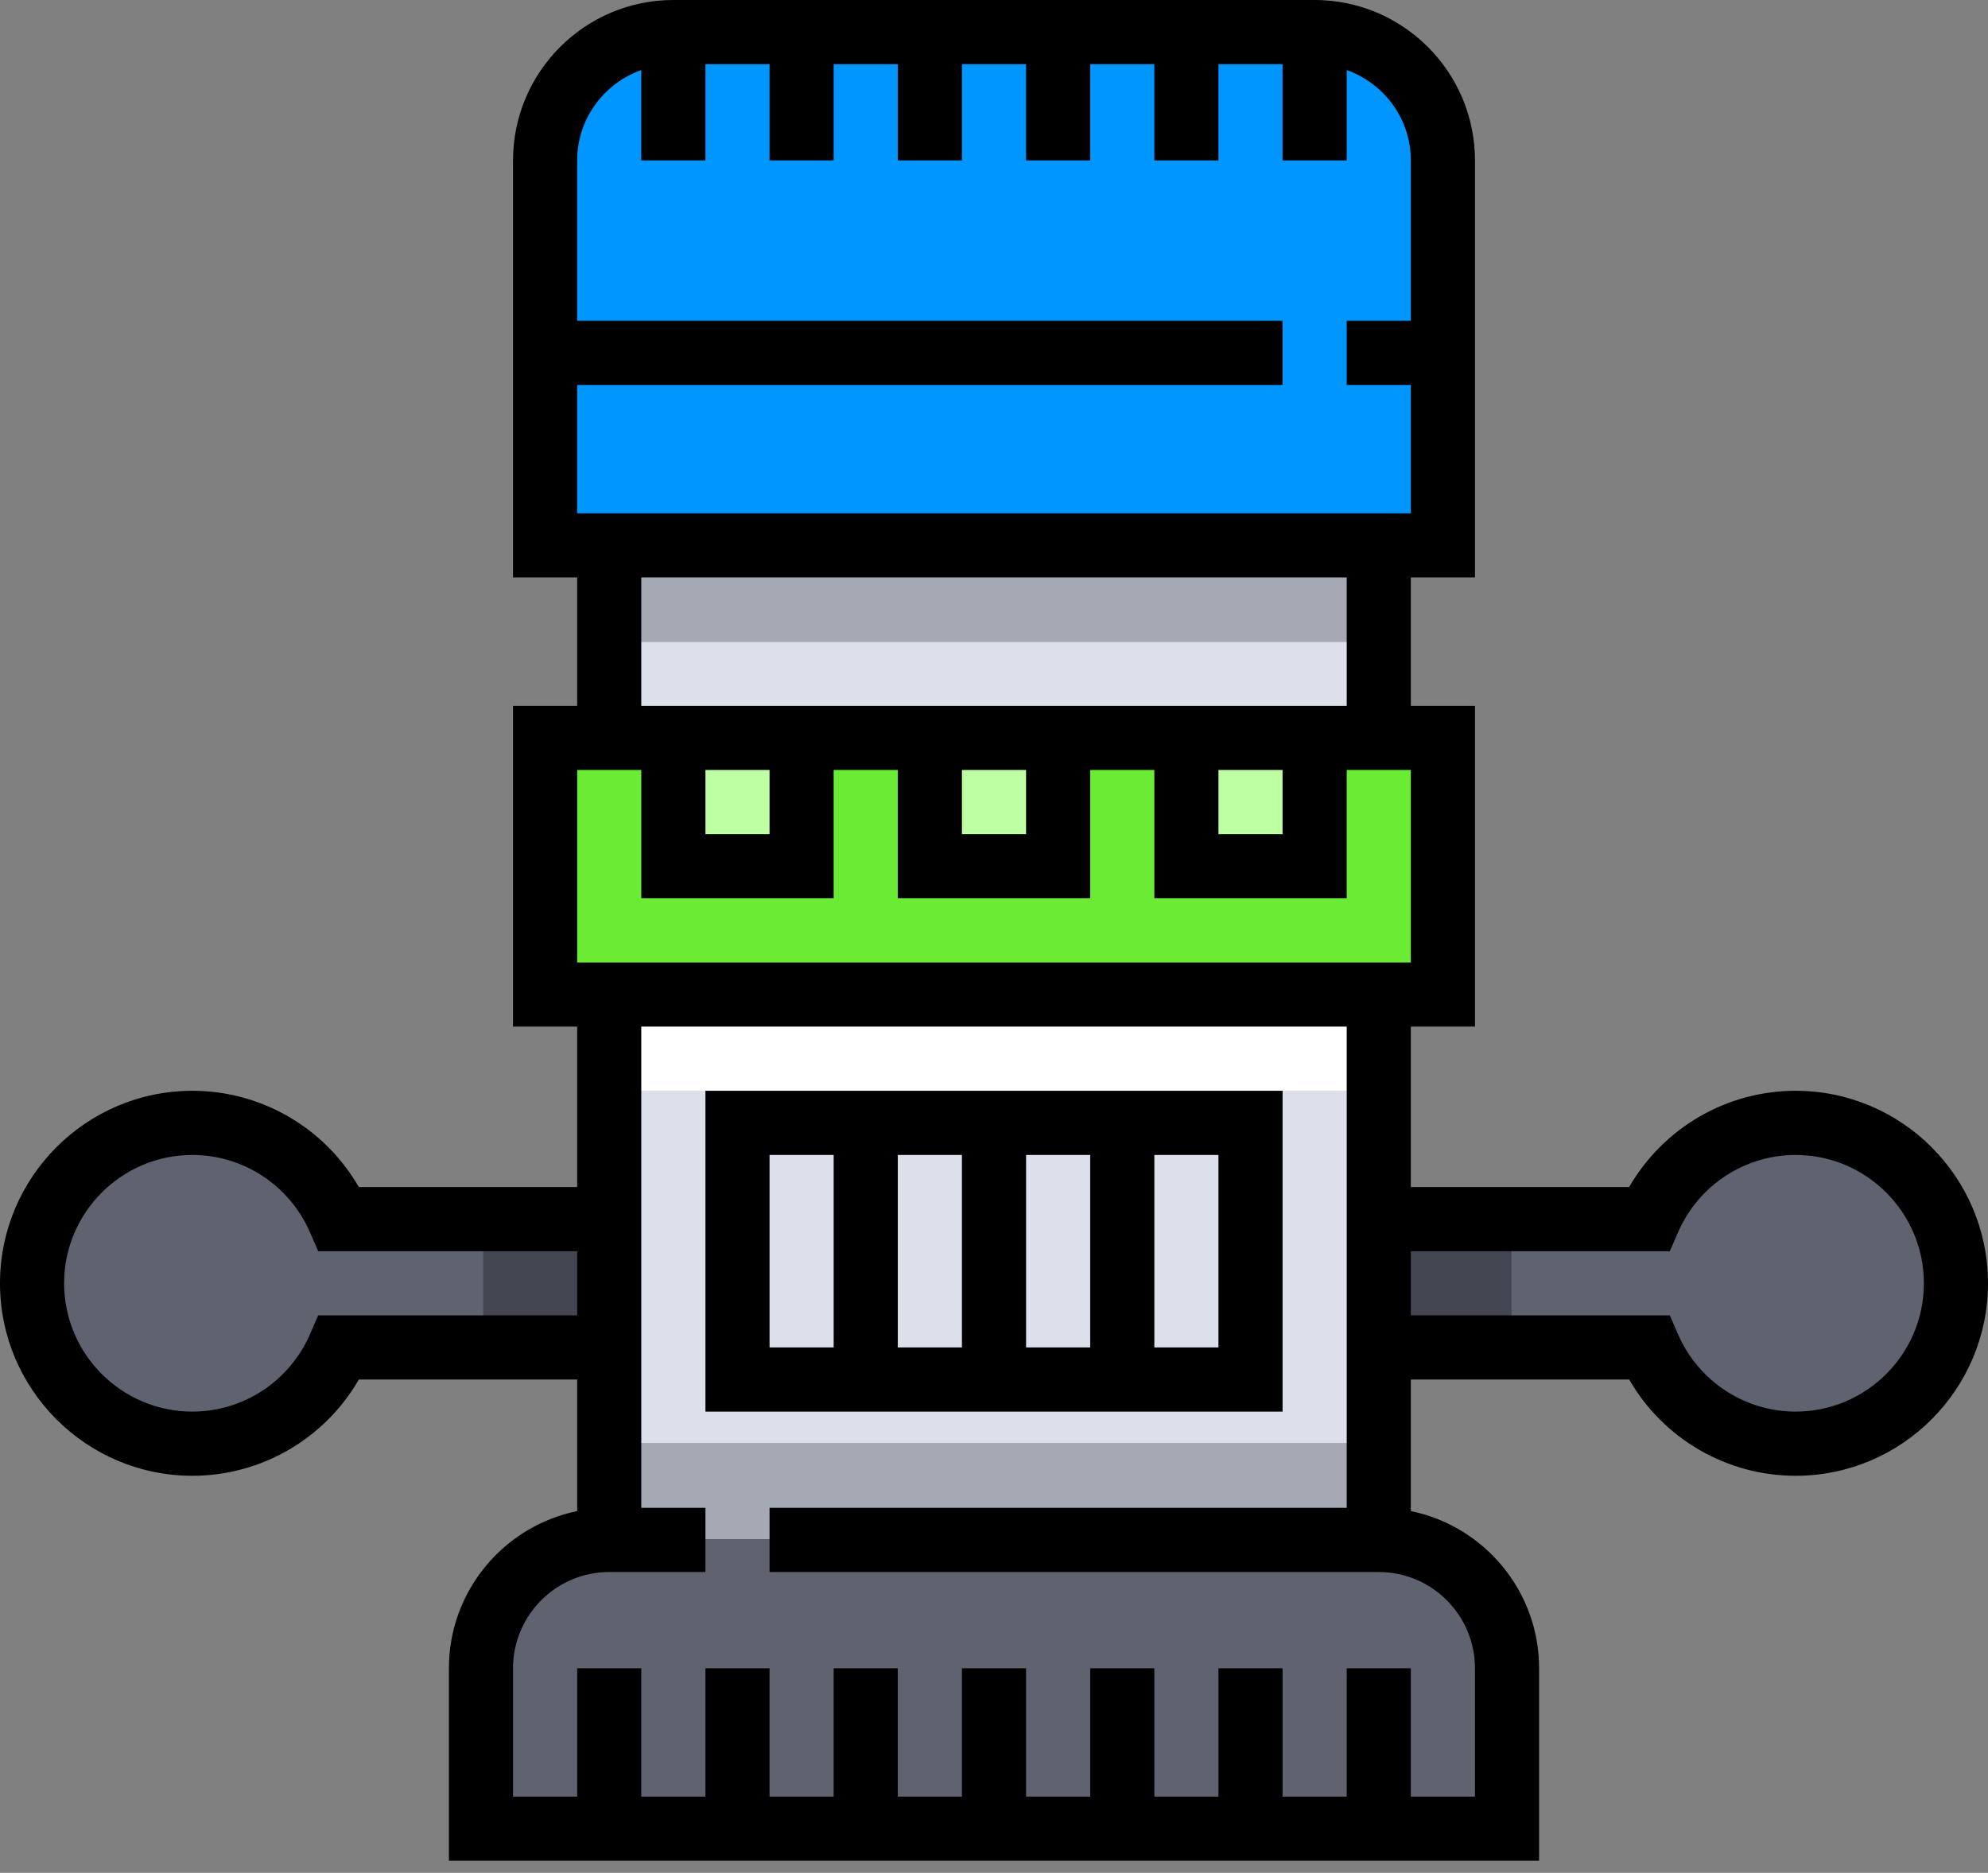
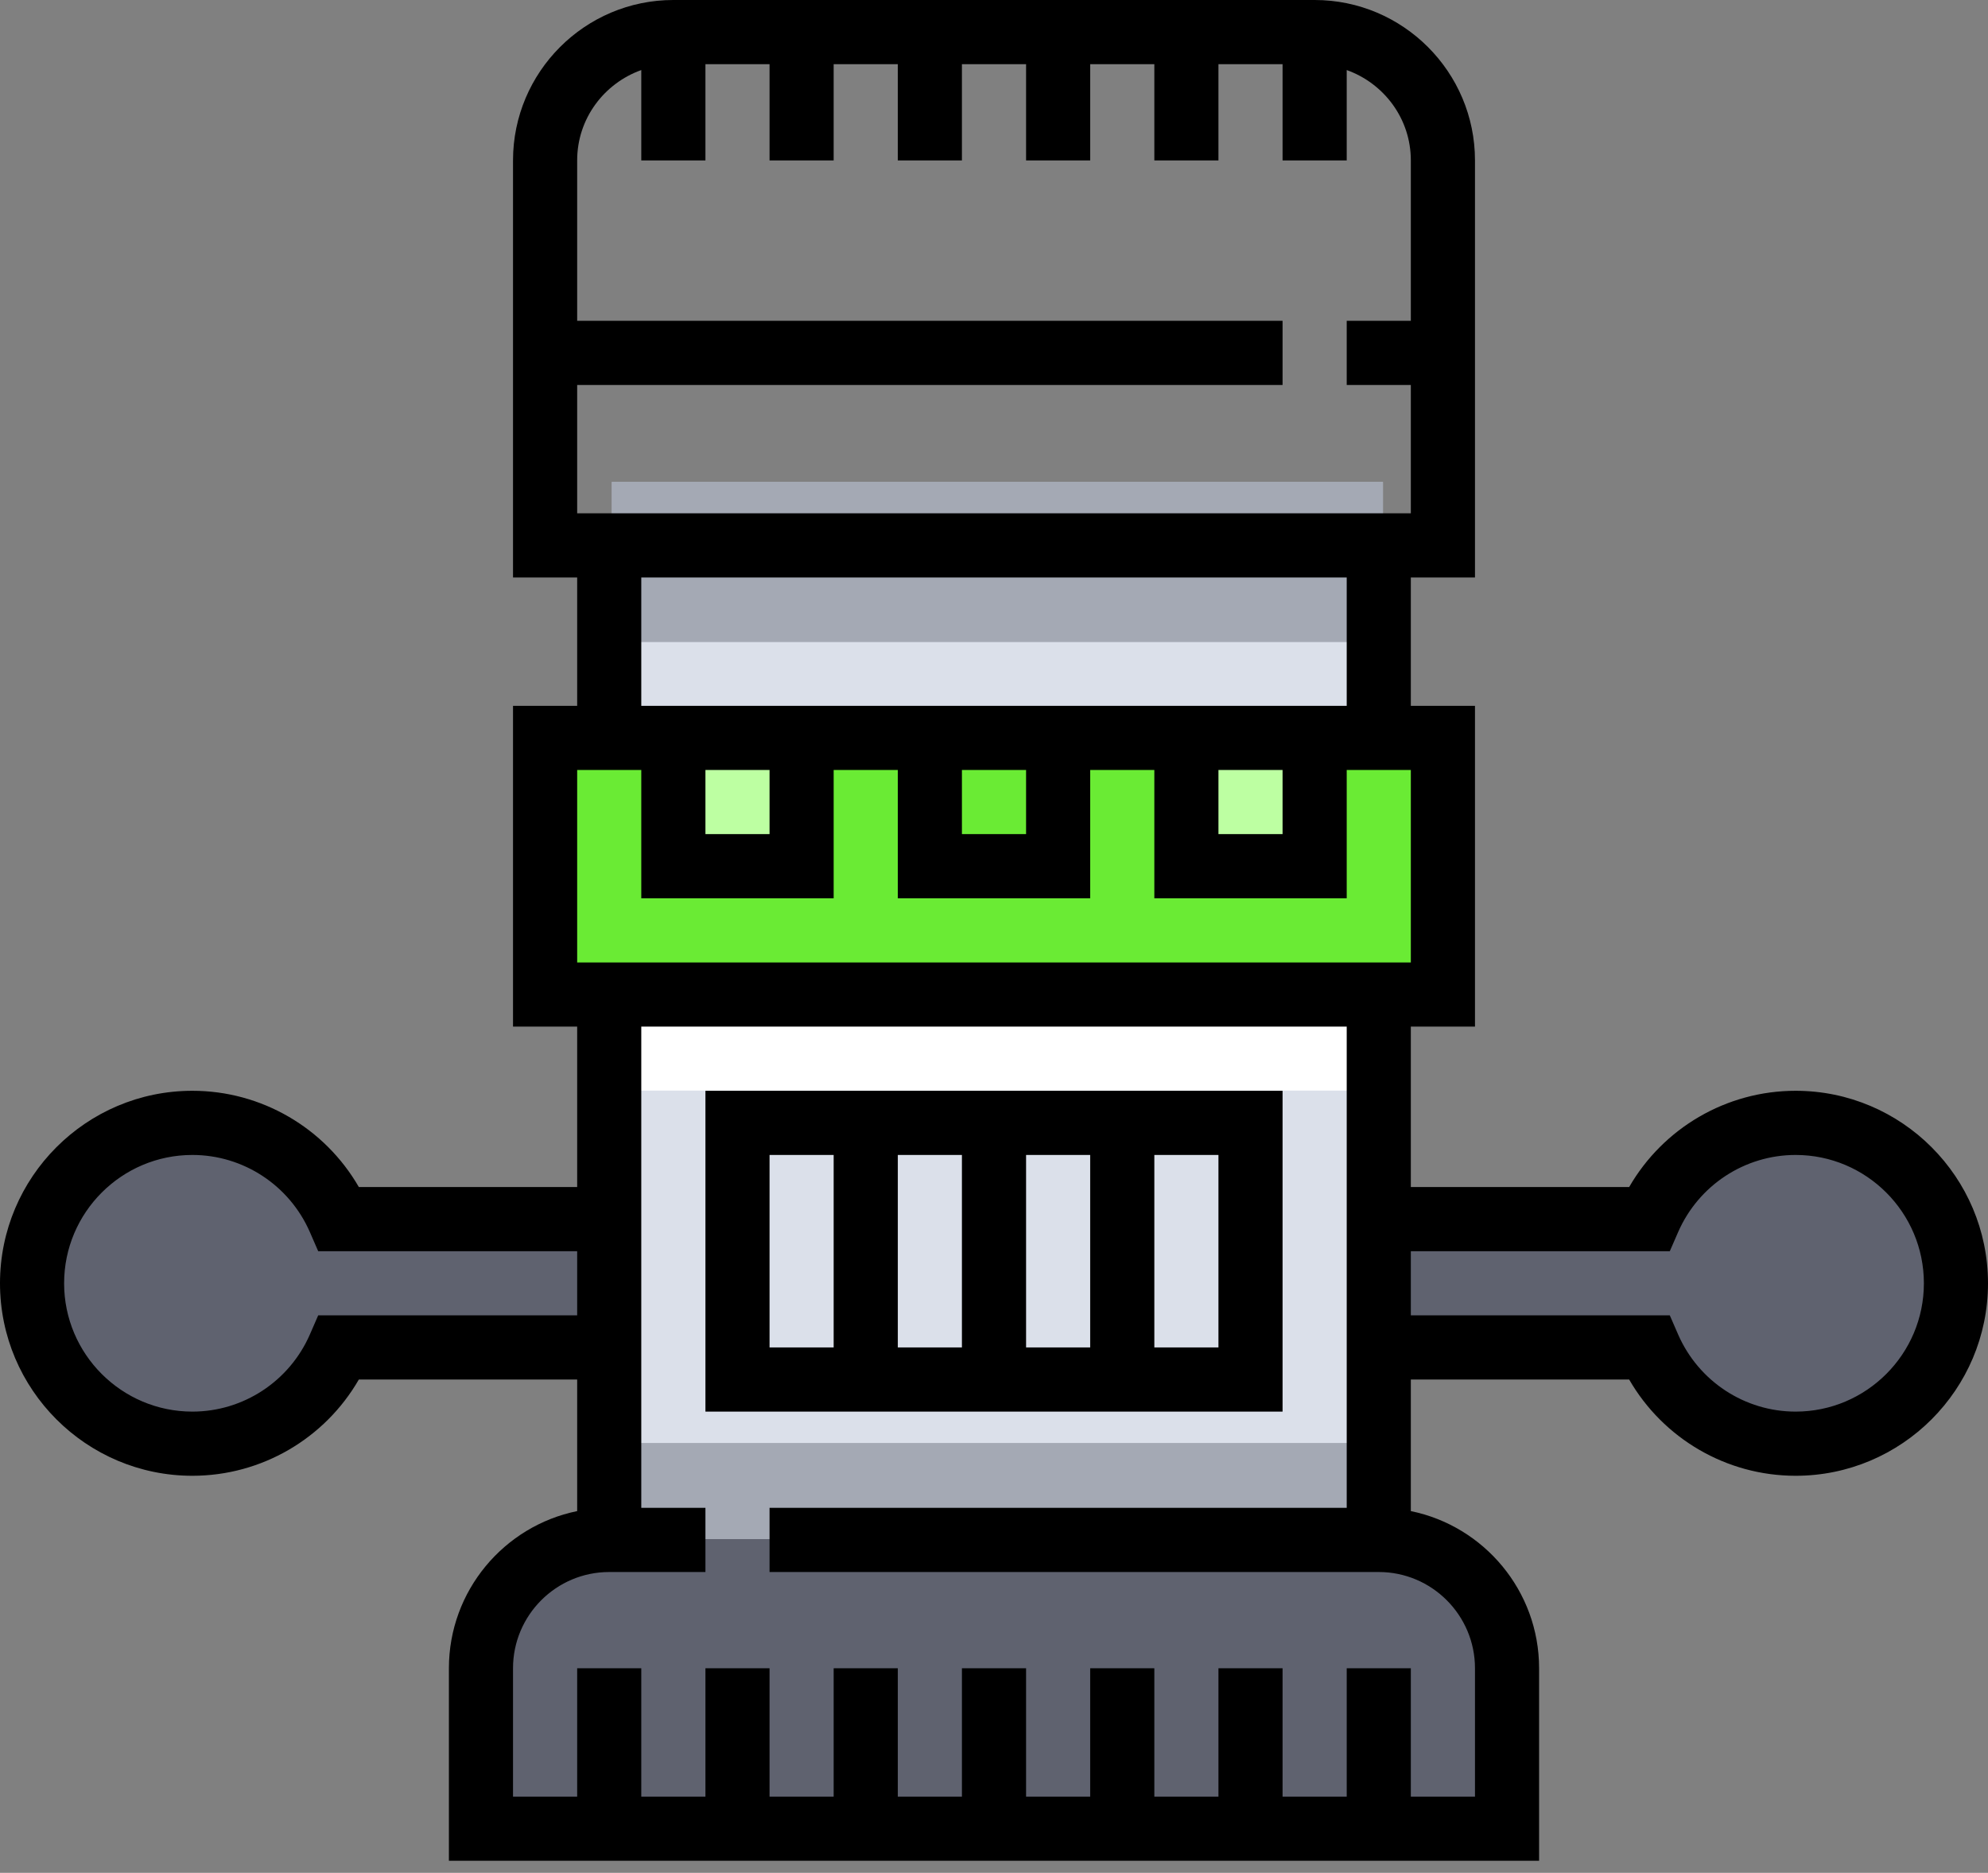
<svg xmlns="http://www.w3.org/2000/svg" width="52px" height="49px" viewBox="0 0 52 49" version="1.1">
  <rect x="0" y="0" width="52" height="49" fill="#808080" stroke="none" />
  <title>10gbps-uplinks</title>
  <g id="Minecraft" stroke="none" stroke-width="1" fill="none" fill-rule="evenodd">
    <g id="Desktop-HD" transform="translate(-1122, -5256)" fill-rule="nonzero">
      <g id="Group-44" transform="translate(240, 4916)">
        <g id="10gbps-uplinks" transform="translate(882, 340)">
          <g id="Group" transform="translate(0.873, 0.873)">
            <path d="M35.301,31.014 L42.379,31.014 C43.028,29.535 44.505,28.499 46.227,28.499 C48.548,28.499 50.43,30.376 50.43,32.69 C50.43,35.004 48.548,36.881 46.227,36.881 C44.505,36.881 43.028,35.845 42.379,34.366 L35.301,34.366 L15.129,34.366 L8.05,34.366 C7.401,35.845 5.925,36.881 4.202,36.881 C1.882,36.881 0,35.004 0,32.69 C0,30.376 1.882,28.499 4.202,28.499 C5.925,28.499 7.401,29.535 8.05,31.014 L15.129,31.014 L35.301,31.014 Z" id="Path" fill="#5F626F" />
-             <rect id="Rectangle" fill="#292B34" opacity="0.5" x="11.767" y="31.014" width="26.896" height="3.353" />
            <rect id="Rectangle" fill="#DBE0EA" x="15.129" y="11.735" width="20.172" height="29.337" />
            <rect id="Rectangle" fill="#5F626F" opacity="0.44" x="15.129" y="36.881" width="20.172" height="4.191" />
            <rect id="Rectangle" fill="#5F626F" opacity="0.44" x="15.129" y="11.735" width="20.172" height="4.191" />
            <rect id="Rectangle" fill="#FFFFFF" x="15.129" y="23.47" width="20.172" height="4.191" />
            <path d="M15.129,39.396 L35.301,39.396 C37.157,39.396 38.663,40.897 38.663,42.749 L38.663,46.94 L11.767,46.94 L11.767,42.749 C11.767,40.897 13.272,39.396 15.129,39.396 Z" id="Path" fill="#5F626F" />
            <rect id="Rectangle" fill="#6AEB34" x="13.448" y="18.441" width="23.534" height="6.706" />
-             <path d="M16.81,0 L33.62,0 C35.476,0 36.982,1.501 36.982,3.353 L36.982,13.411 L13.448,13.411 L13.448,3.353 C13.448,1.501 14.953,0 16.81,0 Z" id="Path" fill="#0096FF" />
            <rect id="Rectangle" fill="#BDFFA2" x="16.81" y="18.441" width="3.362" height="3.353" />
-             <rect id="Rectangle" fill="#BDFFA2" x="23.534" y="18.441" width="3.362" height="3.353" />
            <rect id="Rectangle" fill="#BDFFA2" x="30.258" y="18.441" width="3.362" height="3.353" />
          </g>
          <g id="Group" fill="#000000">
            <path d="M46.968,28.539 C45.16,28.539 43.506,29.511 42.614,31.057 L36.903,31.057 L36.903,26.86 L38.581,26.86 L38.581,18.467 L36.903,18.467 L36.903,15.109 L38.581,15.109 L38.581,4.197 C38.581,1.883 36.699,0 34.387,0 L17.613,0 C15.301,0 13.419,1.883 13.419,4.197 L13.419,15.109 L15.097,15.109 L15.097,18.467 L13.419,18.467 L13.419,26.86 L15.097,26.86 L15.097,31.057 L9.386,31.057 C8.494,29.511 6.84,28.539 5.032,28.539 C2.257,28.539 0,30.798 0,33.576 C0,36.353 2.257,38.612 5.032,38.612 C6.84,38.612 8.494,37.64 9.386,36.094 L15.097,36.094 L15.097,39.536 C13.185,39.926 11.742,41.621 11.742,43.648 L11.742,48.685 L40.258,48.685 L40.258,43.648 C40.258,41.622 38.815,39.926 36.903,39.536 L36.903,36.094 L42.614,36.094 C43.506,37.64 45.16,38.612 46.968,38.612 C49.743,38.612 52,36.353 52,33.576 C52,30.798 49.743,28.539 46.968,28.539 Z M31.871,20.145 L33.548,20.145 L33.548,21.824 L31.871,21.824 L31.871,20.145 Z M16.774,1.833 L16.774,4.197 L18.452,4.197 L18.452,1.679 L20.129,1.679 L20.129,4.197 L21.806,4.197 L21.806,1.679 L23.484,1.679 L23.484,4.197 L25.161,4.197 L25.161,1.679 L26.839,1.679 L26.839,4.197 L28.516,4.197 L28.516,1.679 L30.194,1.679 L30.194,4.197 L31.871,4.197 L31.871,1.679 L33.548,1.679 L33.548,4.197 L35.226,4.197 L35.226,1.833 C36.2,2.181 36.903,3.104 36.903,4.197 L36.903,8.394 L35.226,8.394 L35.226,10.073 L36.903,10.073 L36.903,13.43 L15.097,13.43 L15.097,10.073 L33.548,10.073 L33.548,8.394 L15.097,8.394 L15.097,4.197 C15.097,3.104 15.8,2.181 16.774,1.833 Z M16.774,15.109 L35.226,15.109 L35.226,18.467 L16.774,18.467 L16.774,15.109 Z M25.161,20.145 L26.839,20.145 L26.839,21.824 L25.161,21.824 L25.161,20.145 Z M18.452,20.145 L20.129,20.145 L20.129,21.824 L18.452,21.824 L18.452,20.145 Z M15.097,20.145 L16.774,20.145 L16.774,23.503 L21.806,23.503 L21.806,20.145 L23.484,20.145 L23.484,23.503 L28.516,23.503 L28.516,20.145 L30.194,20.145 L30.194,23.503 L35.226,23.503 L35.226,20.145 L36.903,20.145 L36.903,25.182 L15.097,25.182 L15.097,20.145 Z M8.323,34.415 L8.104,34.918 C7.568,36.142 6.362,36.933 5.032,36.933 C3.182,36.933 1.677,35.427 1.677,33.576 C1.677,31.724 3.182,30.218 5.032,30.218 C6.362,30.218 7.568,31.009 8.104,32.233 L8.323,32.736 L15.097,32.736 L15.097,34.415 L8.323,34.415 Z M38.581,43.648 L38.581,47.006 L36.903,47.006 L36.903,43.648 L35.226,43.648 L35.226,47.006 L33.548,47.006 L33.548,43.648 L31.871,43.648 L31.871,47.006 L30.194,47.006 L30.194,43.648 L28.516,43.648 L28.516,47.006 L26.839,47.006 L26.839,43.648 L25.161,43.648 L25.161,47.006 L23.484,47.006 L23.484,43.648 L21.806,43.648 L21.806,47.006 L20.129,47.006 L20.129,43.648 L18.452,43.648 L18.452,47.006 L16.774,47.006 L16.774,43.648 L15.097,43.648 L15.097,47.006 L13.419,47.006 L13.419,43.648 C13.419,42.26 14.548,41.13 15.935,41.13 L18.452,41.13 L18.452,39.451 L16.774,39.451 L16.774,26.86 L35.226,26.86 L35.226,39.451 L20.129,39.451 L20.129,41.13 L36.065,41.13 C37.452,41.13 38.581,42.26 38.581,43.648 Z M46.968,36.933 C45.638,36.933 44.432,36.142 43.896,34.918 L43.677,34.415 L36.903,34.415 L36.903,32.736 L43.677,32.736 L43.896,32.233 C44.432,31.009 45.638,30.218 46.968,30.218 C48.818,30.218 50.323,31.724 50.323,33.576 C50.323,35.427 48.818,36.933 46.968,36.933 Z" id="Shape" />
-             <path d="M33.548,28.539 L18.452,28.539 L18.452,36.933 L33.548,36.933 L33.548,28.539 Z M26.839,30.218 L28.516,30.218 L28.516,35.254 L26.839,35.254 L26.839,30.218 Z M25.161,35.254 L23.484,35.254 L23.484,30.218 L25.161,30.218 L25.161,35.254 Z M20.129,30.218 L21.806,30.218 L21.806,35.254 L20.129,35.254 L20.129,30.218 Z M31.871,35.254 L30.194,35.254 L30.194,30.218 L31.871,30.218 L31.871,35.254 Z" id="Shape" />
+             <path d="M33.548,28.539 L18.452,28.539 L18.452,36.933 L33.548,36.933 L33.548,28.539 Z M26.839,30.218 L28.516,30.218 L28.516,35.254 L26.839,35.254 L26.839,30.218 Z M25.161,35.254 L23.484,35.254 L23.484,30.218 L25.161,30.218 Z M20.129,30.218 L21.806,30.218 L21.806,35.254 L20.129,35.254 L20.129,30.218 Z M31.871,35.254 L30.194,35.254 L30.194,30.218 L31.871,30.218 L31.871,35.254 Z" id="Shape" />
          </g>
        </g>
      </g>
    </g>
  </g>
</svg>